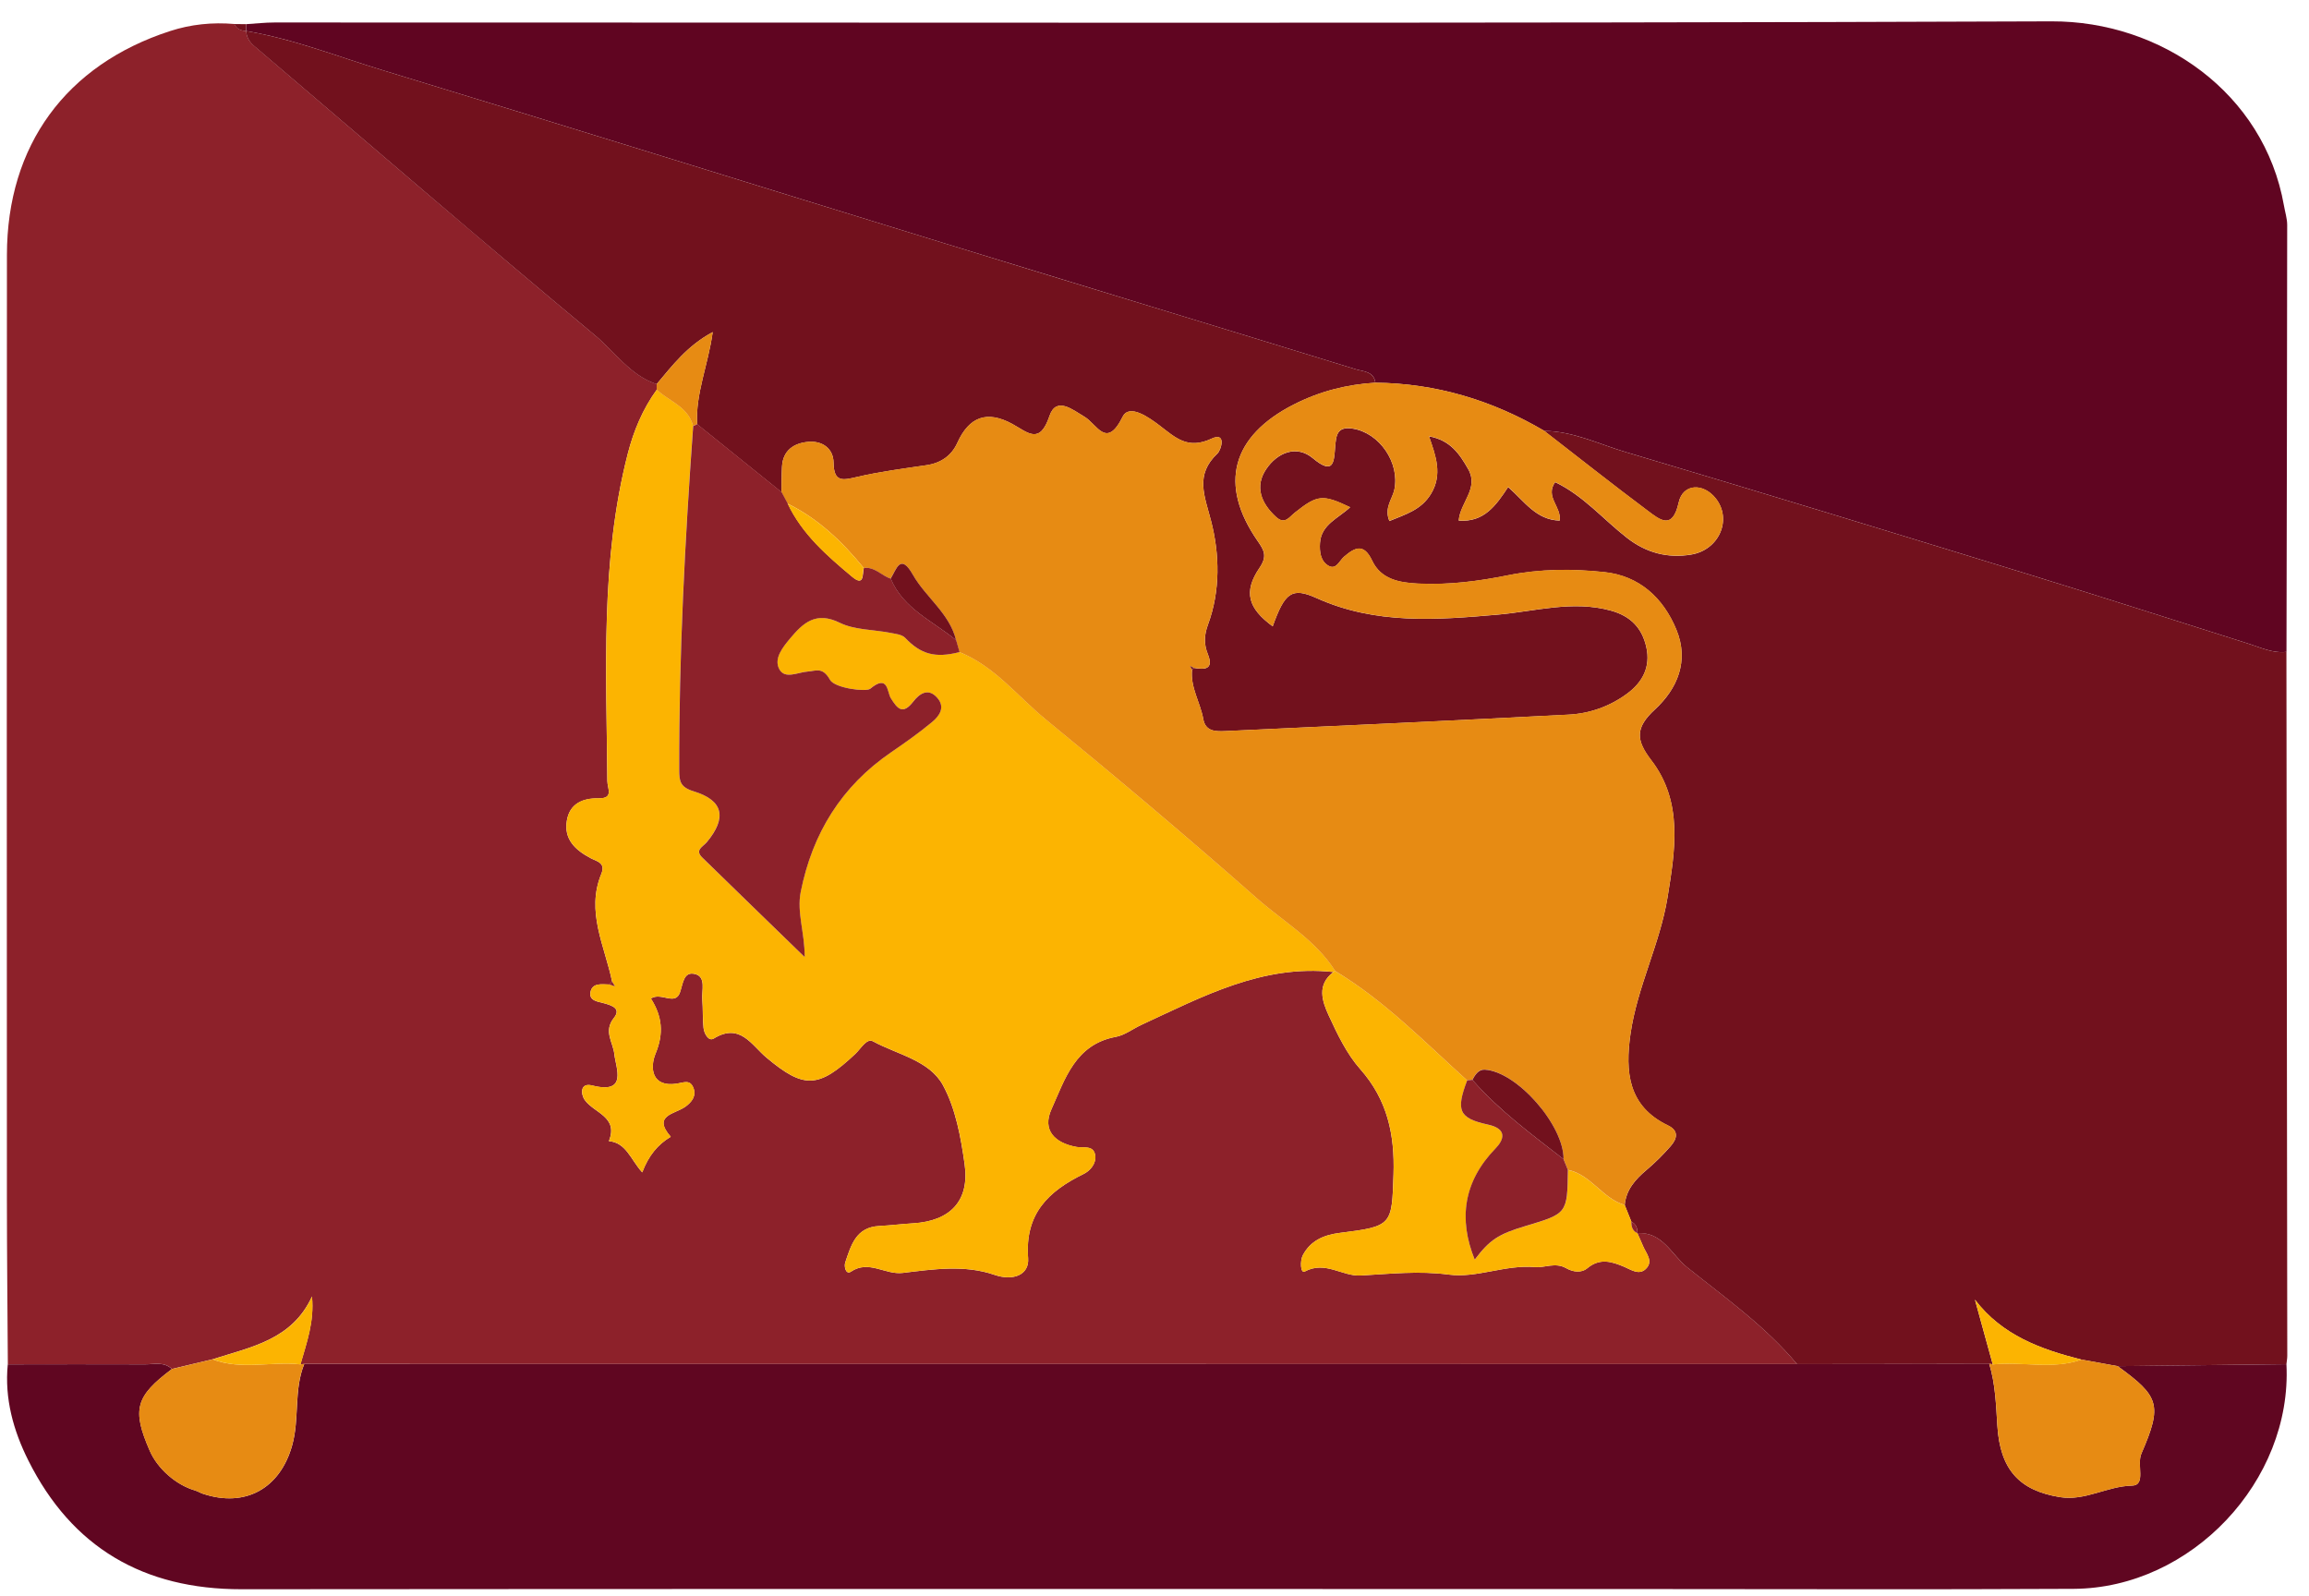
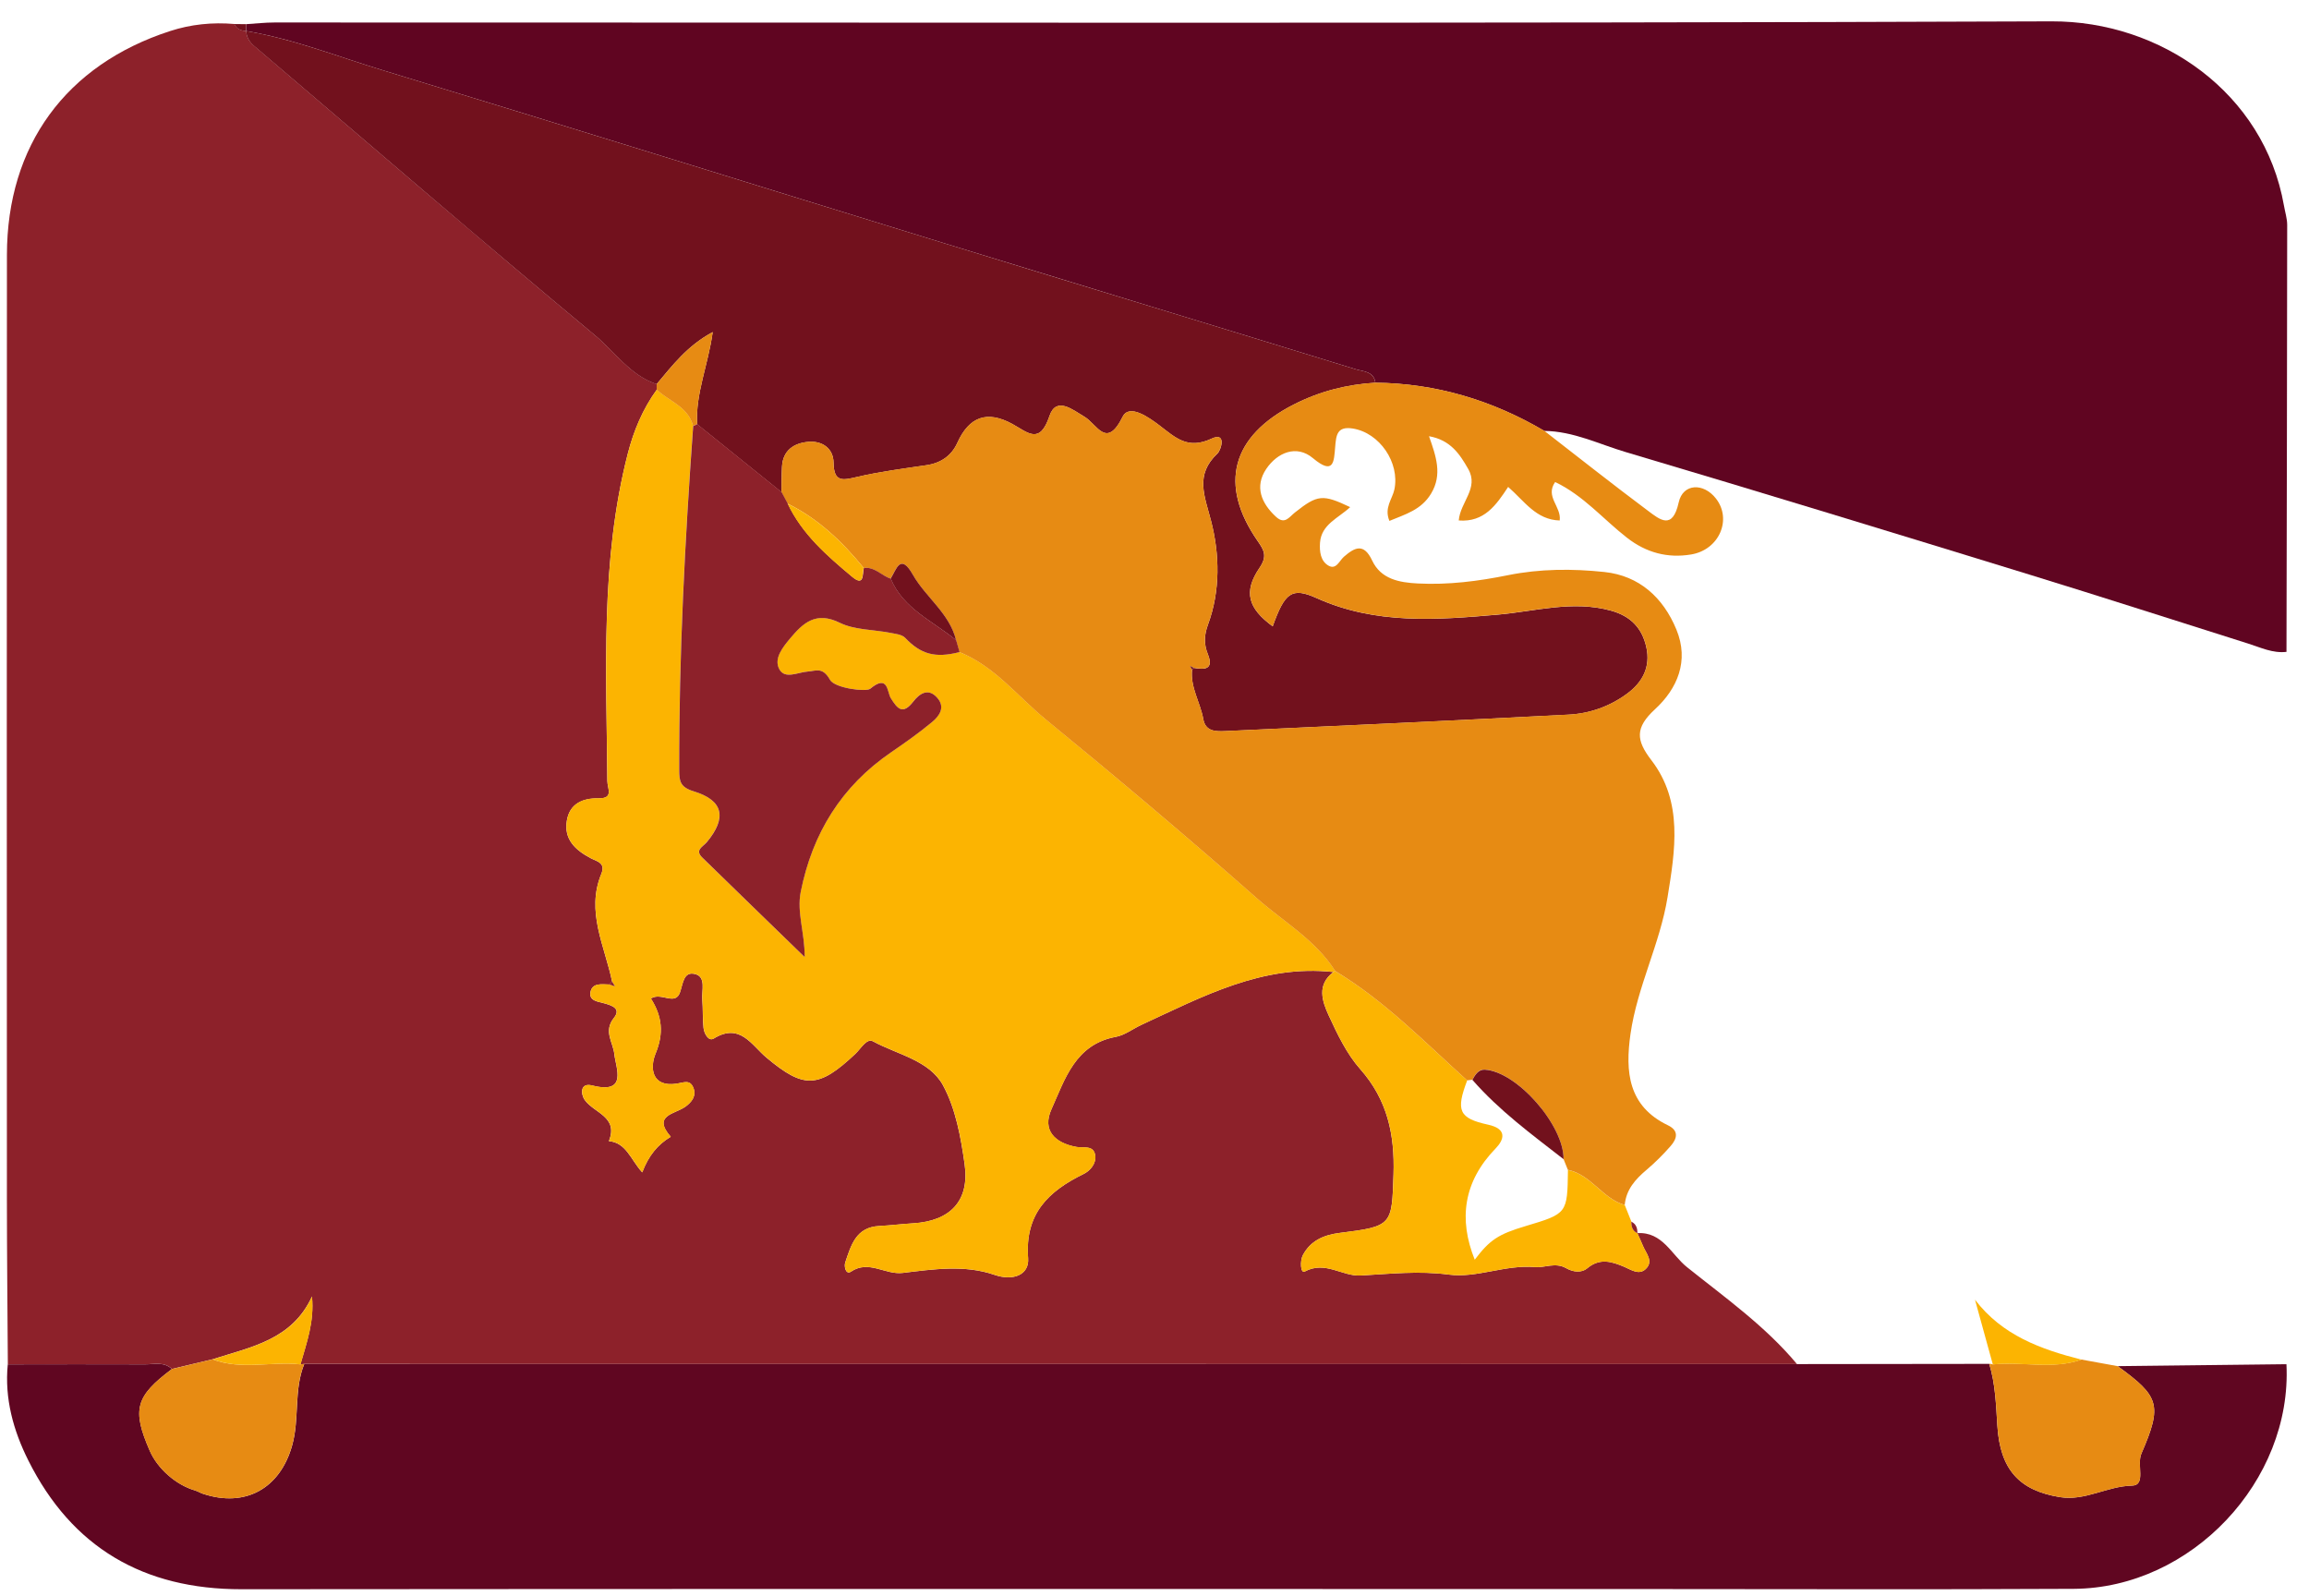
<svg xmlns="http://www.w3.org/2000/svg" width="81" height="56" viewBox="0 0 81 56" fill="none">
  <path d="M0.275 47.86C0.263 45.932 0.243 44.003 0.242 42.075C0.239 31.032 0.235 19.987 0.243 8.944C0.246 5.098 2.317 2.275 5.962 1.091C6.698 0.851 7.452 0.776 8.223 0.842C8.303 1.017 8.453 1.079 8.634 1.087L8.635 1.088C8.651 1.296 8.738 1.458 8.903 1.599C12.89 4.994 16.854 8.417 20.879 11.767C21.579 12.349 22.113 13.169 23.036 13.475C23.035 13.541 23.035 13.605 23.039 13.671C22.547 14.351 22.229 15.11 22.022 15.918C21.052 19.697 21.276 23.553 21.305 27.395C21.307 27.664 21.542 28.015 20.994 28.006C20.444 27.997 19.987 28.188 19.886 28.782C19.771 29.445 20.186 29.823 20.721 30.106C20.939 30.22 21.256 30.262 21.093 30.659C20.548 31.981 21.216 33.189 21.472 34.435C21.438 34.468 21.404 34.502 21.369 34.537C21.106 34.531 20.771 34.468 20.712 34.812C20.66 35.116 20.99 35.137 21.199 35.197C21.48 35.276 21.794 35.382 21.535 35.709C21.16 36.182 21.505 36.552 21.551 36.984C21.601 37.458 22.034 38.397 20.776 38.079C20.342 37.968 20.368 38.384 20.515 38.591C20.842 39.048 21.705 39.176 21.359 40.031C21.971 40.085 22.123 40.68 22.529 41.127C22.75 40.543 23.073 40.149 23.529 39.878C22.87 39.12 23.678 39.086 24.043 38.823C24.267 38.661 24.444 38.437 24.317 38.145C24.196 37.863 23.982 37.977 23.736 38.015C22.852 38.148 22.794 37.452 22.997 36.96C23.292 36.249 23.229 35.651 22.833 35.029C23.193 34.79 23.684 35.301 23.855 34.809C23.965 34.489 23.981 34.059 24.395 34.173C24.773 34.279 24.611 34.746 24.636 35.062C24.662 35.393 24.644 35.729 24.679 36.058C24.7 36.257 24.856 36.544 25.038 36.432C25.959 35.866 26.362 36.661 26.881 37.096C28.199 38.202 28.71 38.191 30.009 36.966C30.198 36.788 30.405 36.41 30.623 36.53C31.479 36.996 32.603 37.195 33.08 38.072C33.526 38.893 33.706 39.895 33.839 40.841C34.02 42.126 33.333 42.836 32.031 42.914C31.633 42.938 31.236 42.988 30.837 43.009C30.024 43.051 29.854 43.688 29.651 44.285C29.601 44.431 29.673 44.728 29.849 44.611C30.48 44.185 31.048 44.728 31.668 44.654C32.73 44.526 33.836 44.359 34.883 44.721C35.552 44.952 36.11 44.715 36.066 44.139C35.946 42.575 36.778 41.788 38.017 41.181C38.24 41.071 38.461 40.82 38.42 40.532C38.366 40.161 38.008 40.278 37.769 40.236C37.002 40.1 36.55 39.651 36.884 38.914C37.359 37.859 37.717 36.635 39.142 36.373C39.457 36.315 39.74 36.091 40.042 35.951C42.185 34.962 44.286 33.824 46.777 34.099C46.184 34.546 46.382 35.124 46.611 35.622C46.915 36.282 47.242 36.968 47.716 37.504C48.672 38.583 48.929 39.803 48.884 41.192C48.826 42.976 48.848 43.021 47.002 43.25C46.432 43.321 45.971 43.524 45.702 44.035C45.603 44.222 45.615 44.687 45.773 44.603C46.494 44.218 47.087 44.78 47.732 44.745C48.763 44.687 49.769 44.574 50.826 44.713C51.808 44.844 52.805 44.355 53.858 44.45C54.174 44.479 54.563 44.275 54.932 44.483C55.178 44.622 55.467 44.669 55.688 44.485C56.124 44.126 56.533 44.252 56.981 44.441C57.21 44.537 57.49 44.742 57.727 44.521C58.018 44.248 57.747 43.974 57.637 43.711C57.574 43.558 57.504 43.409 57.437 43.258C58.321 43.203 58.637 44.018 59.18 44.451C60.518 45.522 61.928 46.52 63.038 47.851C45.583 47.849 28.128 47.848 10.671 47.847C10.628 47.851 10.583 47.856 10.539 47.86C10.752 47.111 11.028 46.374 10.944 45.48C10.245 47.005 8.797 47.252 7.46 47.682C6.984 47.795 6.507 47.91 6.032 48.023C5.757 47.759 5.411 47.86 5.095 47.859C3.488 47.852 1.881 47.859 0.275 47.86Z" fill="#8D212A" />
  <path d="M8.636 0.848C8.967 0.827 9.298 0.789 9.629 0.789C30.409 0.786 51.188 0.827 71.968 0.749C75.799 0.735 79.426 3.253 80.121 7.211C80.16 7.439 80.235 7.667 80.235 7.894C80.231 12.884 80.221 17.877 80.21 22.867C79.727 22.924 79.301 22.713 78.861 22.575C76.306 21.769 73.756 20.945 71.196 20.158C66.481 18.709 61.765 17.264 57.038 15.861C56.095 15.582 55.189 15.126 54.174 15.116C52.345 14.041 50.378 13.447 48.249 13.426C48.193 13.02 47.822 13.034 47.562 12.954C42.776 11.48 37.983 10.027 33.195 8.555C26.599 6.526 20.012 4.468 13.409 2.459C11.826 1.977 10.28 1.362 8.635 1.089L8.634 1.088C8.634 1.007 8.635 0.927 8.636 0.848Z" fill="#600521" />
-   <path d="M54.17 15.116C55.186 15.127 56.091 15.582 57.035 15.861C61.763 17.264 66.479 18.709 71.193 20.158C73.754 20.945 76.303 21.769 78.858 22.575C79.298 22.713 79.724 22.925 80.208 22.868C80.218 31.099 80.229 39.328 80.238 47.56C80.238 47.658 80.218 47.757 80.208 47.856C78.234 47.878 76.26 47.902 74.286 47.924C73.864 47.848 73.441 47.772 73.02 47.695C71.59 47.334 70.234 46.844 69.28 45.592C69.488 46.349 69.698 47.108 69.906 47.865C69.866 47.848 69.826 47.841 69.783 47.845C67.535 47.848 65.287 47.851 63.039 47.853C61.929 46.522 60.519 45.525 59.181 44.454C58.64 44.019 58.324 43.205 57.438 43.26L57.439 43.263C57.446 43.088 57.397 42.941 57.228 42.857C57.151 42.662 57.073 42.467 56.995 42.274C57.043 41.735 57.367 41.374 57.761 41.042C58.063 40.787 58.347 40.505 58.607 40.206C58.828 39.953 58.91 39.671 58.511 39.48C57.109 38.807 57.008 37.598 57.197 36.276C57.433 34.622 58.234 33.111 58.498 31.478C58.761 29.851 59.052 28.134 57.929 26.673C57.384 25.963 57.358 25.53 58.057 24.886C58.837 24.166 59.263 23.193 58.807 22.089C58.343 20.966 57.503 20.203 56.285 20.071C55.165 19.951 54.019 19.957 52.901 20.182C51.854 20.393 50.805 20.527 49.735 20.473C49.08 20.44 48.441 20.319 48.135 19.669C47.84 19.044 47.524 19.207 47.144 19.535C46.981 19.677 46.873 20.004 46.6 19.846C46.323 19.684 46.284 19.356 46.305 19.045C46.348 18.398 46.952 18.181 47.363 17.795C46.398 17.338 46.221 17.352 45.426 17.982C45.222 18.144 45.072 18.416 44.767 18.139C44.242 17.659 44.003 17.072 44.419 16.456C44.808 15.88 45.48 15.595 46.056 16.076C46.795 16.695 46.795 16.193 46.837 15.682C46.872 15.281 46.895 14.949 47.453 15.037C48.399 15.186 49.108 16.236 48.915 17.173C48.845 17.512 48.546 17.815 48.74 18.279C49.3 18.045 49.853 17.894 50.2 17.324C50.608 16.649 50.371 16.001 50.129 15.307C50.883 15.443 51.205 15.931 51.505 16.458C51.888 17.133 51.225 17.619 51.172 18.263C52.066 18.33 52.484 17.725 52.905 17.087C53.472 17.579 53.884 18.242 54.714 18.263C54.778 17.774 54.19 17.428 54.554 16.914C55.547 17.388 56.242 18.222 57.076 18.87C57.754 19.398 58.503 19.59 59.322 19.456C60.311 19.293 60.765 18.227 60.196 17.495C59.758 16.932 59.035 16.96 58.888 17.631C58.671 18.613 58.227 18.235 57.803 17.918C56.576 17.001 55.379 16.051 54.17 15.116Z" fill="#72111D" />
  <path d="M63.038 47.852C65.286 47.849 67.534 47.846 69.783 47.844C69.998 48.551 70.02 49.28 70.067 50.012C70.164 51.556 70.837 52.288 72.262 52.519C73.147 52.662 73.914 52.135 74.79 52.115C75.296 52.104 74.949 51.386 75.12 50.993C75.863 49.284 75.75 48.983 74.287 47.924C76.261 47.902 78.235 47.878 80.209 47.856C80.414 51.946 76.871 55.714 72.745 55.736C67.614 55.763 62.482 55.743 57.351 55.743C41.056 55.743 24.763 55.735 8.469 55.75C5.038 55.752 2.524 54.291 0.992 51.229C0.471 50.187 0.154 49.06 0.273 47.861C1.88 47.86 3.487 47.853 5.094 47.861C5.411 47.862 5.757 47.761 6.031 48.026C4.75 48.985 4.625 49.45 5.255 50.895C5.529 51.525 6.18 52.093 6.842 52.285C6.936 52.313 7.023 52.37 7.118 52.401C8.607 52.899 9.829 52.213 10.25 50.701C10.513 49.763 10.302 48.765 10.673 47.85C28.127 47.85 45.583 47.85 63.038 47.852Z" fill="#600621" />
  <path d="M8.635 0.848C8.634 0.928 8.633 1.009 8.631 1.088C8.451 1.08 8.301 1.019 8.22 0.843C8.359 0.844 8.497 0.845 8.635 0.848Z" fill="#72111D" />
  <path d="M46.779 34.097C44.289 33.822 42.187 34.96 40.045 35.949C39.743 36.089 39.46 36.313 39.145 36.371C37.719 36.633 37.362 37.857 36.886 38.912C36.554 39.648 37.006 40.097 37.772 40.234C38.01 40.276 38.369 40.159 38.423 40.531C38.465 40.816 38.242 41.069 38.02 41.179C36.781 41.786 35.948 42.574 36.068 44.137C36.111 44.713 35.554 44.951 34.886 44.719C33.839 44.357 32.733 44.524 31.671 44.652C31.05 44.727 30.481 44.184 29.851 44.609C29.676 44.727 29.605 44.431 29.654 44.283C29.856 43.687 30.026 43.048 30.839 43.007C31.237 42.986 31.634 42.936 32.033 42.912C33.335 42.834 34.023 42.124 33.841 40.839C33.708 39.893 33.529 38.891 33.082 38.07C32.605 37.193 31.481 36.994 30.626 36.528C30.407 36.408 30.2 36.786 30.012 36.964C28.713 38.189 28.201 38.2 26.884 37.094C26.365 36.658 25.961 35.864 25.04 36.43C24.858 36.542 24.703 36.256 24.682 36.056C24.648 35.727 24.666 35.391 24.638 35.06C24.613 34.744 24.775 34.277 24.397 34.171C23.982 34.057 23.966 34.487 23.857 34.807C23.688 35.299 23.195 34.786 22.836 35.027C23.231 35.649 23.294 36.247 22.999 36.958C22.795 37.45 22.854 38.145 23.738 38.013C23.985 37.977 24.197 37.861 24.32 38.142C24.446 38.436 24.27 38.66 24.046 38.821C23.68 39.084 22.873 39.118 23.532 39.876C23.074 40.147 22.753 40.541 22.531 41.125C22.126 40.678 21.974 40.083 21.361 40.029C21.708 39.174 20.845 39.046 20.518 38.589C20.37 38.382 20.344 37.966 20.779 38.077C22.036 38.397 21.604 37.456 21.554 36.982C21.508 36.55 21.164 36.18 21.538 35.707C21.796 35.382 21.483 35.274 21.202 35.195C20.991 35.135 20.662 35.114 20.714 34.81C20.774 34.465 21.108 34.529 21.372 34.533C21.44 34.554 21.508 34.577 21.575 34.599C21.541 34.544 21.508 34.487 21.473 34.432C21.218 33.186 20.55 31.979 21.094 30.656C21.257 30.259 20.938 30.218 20.722 30.102C20.187 29.819 19.772 29.442 19.887 28.779C19.99 28.183 20.445 27.994 20.995 28.003C21.543 28.012 21.307 27.659 21.306 27.392C21.277 23.549 21.054 19.695 22.023 15.915C22.23 15.108 22.547 14.348 23.04 13.669C23.479 14.08 24.146 14.266 24.314 14.945C24.026 18.958 23.815 22.973 23.824 26.997C23.825 27.404 23.856 27.613 24.335 27.759C25.376 28.075 25.503 28.685 24.795 29.539C24.654 29.709 24.36 29.814 24.633 30.081C25.784 31.206 26.94 32.326 28.227 33.575C28.227 32.703 27.945 32.003 28.088 31.284C28.498 29.233 29.514 27.585 31.25 26.395C31.743 26.057 32.232 25.711 32.692 25.332C32.953 25.117 33.172 24.807 32.873 24.473C32.555 24.116 32.245 24.34 32.037 24.608C31.668 25.083 31.486 24.873 31.247 24.49C31.113 24.278 31.16 23.634 30.527 24.159C30.38 24.282 29.277 24.14 29.115 23.847C28.856 23.382 28.62 23.538 28.329 23.557C27.981 23.581 27.525 23.843 27.33 23.464C27.142 23.096 27.454 22.708 27.711 22.399C28.17 21.849 28.62 21.433 29.457 21.846C29.971 22.101 30.619 22.081 31.204 22.195C31.393 22.232 31.631 22.249 31.747 22.372C32.297 22.947 32.794 23.096 33.659 22.874C34.894 23.37 35.698 24.427 36.686 25.235C39.196 27.29 41.676 29.382 44.11 31.525C45.04 32.344 46.156 32.977 46.841 34.063L46.779 34.097Z" fill="#FCB401" />
  <path d="M8.634 1.089C10.277 1.362 11.825 1.977 13.408 2.459C20.011 4.469 26.598 6.527 33.194 8.555C37.981 10.028 42.774 11.479 47.561 12.954C47.82 13.035 48.192 13.02 48.247 13.426C47.241 13.487 46.292 13.729 45.384 14.191C43.207 15.302 42.739 16.994 44.12 18.981C44.35 19.31 44.46 19.515 44.184 19.921C43.61 20.763 43.783 21.34 44.646 21.972C45.072 20.786 45.313 20.587 46.192 20.984C48.257 21.914 50.392 21.751 52.553 21.561C53.866 21.445 55.169 21.052 56.51 21.421C57.202 21.612 57.599 22.025 57.752 22.696C57.911 23.398 57.619 23.94 57.069 24.341C56.466 24.783 55.766 25.032 55.027 25.07C51.017 25.277 47.006 25.461 42.995 25.647C42.663 25.663 42.29 25.672 42.211 25.227C42.107 24.642 41.751 24.114 41.817 23.491L41.879 23.43C42.265 23.5 42.584 23.481 42.373 22.954C42.229 22.596 42.239 22.285 42.377 21.909C42.815 20.722 42.785 19.444 42.486 18.281C42.256 17.387 41.91 16.662 42.708 15.91C42.842 15.784 43.031 15.141 42.506 15.387C41.665 15.782 41.24 15.356 40.675 14.925C40.313 14.651 39.616 14.148 39.382 14.622C38.811 15.772 38.489 14.882 38.042 14.619C37.64 14.384 37.055 13.888 36.816 14.594C36.475 15.609 36.065 15.179 35.525 14.88C34.621 14.381 33.998 14.623 33.584 15.535C33.383 15.981 33.012 16.244 32.506 16.319C31.688 16.44 30.864 16.546 30.061 16.733C29.557 16.851 29.249 16.924 29.241 16.23C29.234 15.726 28.839 15.456 28.35 15.501C27.855 15.545 27.463 15.796 27.433 16.37C27.417 16.668 27.42 16.967 27.413 17.264C26.428 16.47 25.441 15.676 24.455 14.882C24.393 13.811 24.841 12.812 25.001 11.65C24.096 12.138 23.584 12.828 23.035 13.477C22.111 13.172 21.577 12.351 20.878 11.769C16.852 8.421 12.889 4.996 8.901 1.602C8.737 1.459 8.651 1.297 8.634 1.089Z" fill="#72111D" />
  <path d="M56.996 42.271C57.074 42.466 57.151 42.66 57.229 42.854C57.224 43.028 57.267 43.177 57.44 43.26L57.439 43.257C57.506 43.407 57.576 43.557 57.639 43.71C57.748 43.974 58.02 44.248 57.728 44.52C57.493 44.742 57.213 44.538 56.983 44.44C56.535 44.252 56.126 44.125 55.69 44.485C55.469 44.668 55.18 44.622 54.934 44.482C54.563 44.273 54.175 44.477 53.86 44.449C52.807 44.354 51.809 44.842 50.828 44.713C49.772 44.573 48.766 44.686 47.734 44.744C47.087 44.781 46.494 44.217 45.775 44.602C45.615 44.686 45.605 44.221 45.703 44.034C45.974 43.523 46.435 43.319 47.004 43.249C48.851 43.02 48.828 42.977 48.886 41.192C48.932 39.802 48.673 38.583 47.718 37.504C47.244 36.968 46.917 36.281 46.613 35.621C46.383 35.122 46.184 34.545 46.779 34.099L46.84 34.066C48.579 35.109 49.979 36.558 51.469 37.901C51.07 38.954 51.17 39.228 52.202 39.453C52.889 39.603 52.761 39.985 52.466 40.288C51.334 41.454 51.164 42.774 51.734 44.19C52.261 43.496 52.553 43.298 53.52 43.01C54.983 42.572 54.983 42.572 55.004 41.043C55.818 41.205 56.213 42.051 56.996 42.271Z" fill="#FCB401" />
  <path d="M10.671 47.849C10.3 48.765 10.51 49.763 10.248 50.7C9.826 52.213 8.605 52.898 7.116 52.4C7.021 52.369 6.935 52.312 6.839 52.284C6.177 52.092 5.528 51.524 5.252 50.894C4.623 49.447 4.749 48.983 6.029 48.025C6.504 47.911 6.981 47.797 7.457 47.684C8.465 48.072 9.514 47.747 10.538 47.861C10.584 47.859 10.627 47.853 10.671 47.849Z" fill="#E78B13" />
  <path d="M10.543 47.862C9.519 47.748 8.47 48.073 7.462 47.684C8.799 47.254 10.248 47.007 10.946 45.482C11.033 46.377 10.755 47.113 10.543 47.862Z" fill="#FCB401" />
  <path d="M23.037 13.475C23.586 12.826 24.097 12.137 25.003 11.648C24.844 12.809 24.395 13.809 24.457 14.88C24.408 14.899 24.36 14.922 24.313 14.948C24.143 14.268 23.478 14.083 23.039 13.672C23.035 13.606 23.034 13.54 23.037 13.475Z" fill="#E78B13" />
  <path d="M51.467 37.899C49.978 36.556 48.576 35.108 46.838 34.064C46.154 32.977 45.037 32.345 44.107 31.526C41.673 29.381 39.193 27.29 36.683 25.236C35.695 24.427 34.891 23.371 33.656 22.874C33.617 22.736 33.578 22.598 33.539 22.459C33.307 21.51 32.473 20.956 32.02 20.157C31.585 19.39 31.448 19.963 31.242 20.297C30.917 20.198 30.682 19.874 30.299 19.924C29.55 19.004 28.707 18.197 27.629 17.666C27.557 17.532 27.484 17.397 27.413 17.262C27.418 16.964 27.417 16.665 27.433 16.367C27.463 15.793 27.855 15.543 28.35 15.498C28.839 15.455 29.234 15.723 29.241 16.228C29.25 16.922 29.558 16.848 30.06 16.731C30.864 16.543 31.688 16.436 32.506 16.316C33.012 16.241 33.382 15.979 33.584 15.532C33.996 14.621 34.621 14.378 35.525 14.878C36.065 15.177 36.475 15.606 36.816 14.592C37.053 13.886 37.64 14.381 38.041 14.617C38.488 14.879 38.81 15.769 39.382 14.62C39.617 14.145 40.315 14.648 40.674 14.922C41.241 15.353 41.666 15.78 42.506 15.385C43.03 15.138 42.842 15.781 42.707 15.908C41.909 16.66 42.255 17.384 42.486 18.279C42.786 19.442 42.814 20.719 42.377 21.906C42.238 22.283 42.229 22.594 42.373 22.952C42.584 23.479 42.265 23.497 41.879 23.427C41.834 23.404 41.789 23.38 41.744 23.356C41.769 23.4 41.793 23.445 41.818 23.488C41.752 24.111 42.108 24.638 42.212 25.224C42.291 25.669 42.664 25.66 42.996 25.644C47.007 25.459 51.018 25.276 55.028 25.067C55.766 25.029 56.467 24.782 57.07 24.339C57.618 23.937 57.912 23.397 57.753 22.694C57.6 22.022 57.203 21.61 56.511 21.419C55.17 21.05 53.867 21.442 52.554 21.558C50.394 21.749 48.258 21.911 46.193 20.982C45.314 20.586 45.073 20.785 44.647 21.969C43.784 21.338 43.611 20.762 44.184 19.919C44.461 19.512 44.351 19.306 44.121 18.978C42.74 16.992 43.208 15.298 45.385 14.189C46.293 13.726 47.242 13.484 48.248 13.424C50.378 13.446 52.345 14.039 54.174 15.113C55.382 16.049 56.58 16.998 57.804 17.912C58.228 18.23 58.672 18.608 58.889 17.625C59.036 16.955 59.76 16.927 60.197 17.49C60.766 18.221 60.312 19.288 59.323 19.451C58.504 19.587 57.755 19.393 57.077 18.865C56.244 18.217 55.548 17.382 54.555 16.909C54.192 17.424 54.779 17.769 54.715 18.258C53.885 18.236 53.473 17.574 52.906 17.081C52.485 17.72 52.067 18.326 51.173 18.258C51.226 17.612 51.889 17.127 51.506 16.453C51.206 15.926 50.884 15.436 50.13 15.302C50.372 15.996 50.61 16.644 50.201 17.318C49.856 17.889 49.301 18.04 48.741 18.273C48.547 17.81 48.846 17.507 48.916 17.168C49.109 16.232 48.4 15.182 47.454 15.032C46.896 14.944 46.873 15.275 46.838 15.677C46.795 16.188 46.796 16.689 46.057 16.071C45.481 15.589 44.809 15.875 44.42 16.45C44.005 17.066 44.242 17.654 44.768 18.134C45.073 18.41 45.223 18.139 45.427 17.977C46.223 17.347 46.4 17.333 47.364 17.79C46.953 18.175 46.351 18.393 46.306 19.04C46.285 19.351 46.325 19.679 46.601 19.841C46.874 20 46.982 19.672 47.145 19.53C47.525 19.202 47.841 19.037 48.136 19.664C48.442 20.314 49.081 20.435 49.736 20.468C50.806 20.523 51.855 20.389 52.902 20.177C54.02 19.951 55.165 19.946 56.286 20.066C57.504 20.196 58.344 20.959 58.808 22.084C59.264 23.188 58.839 24.161 58.058 24.88C57.359 25.524 57.385 25.959 57.931 26.668C59.053 28.128 58.762 29.845 58.498 31.473C58.234 33.106 57.434 34.617 57.198 36.271C57.01 37.593 57.11 38.802 58.512 39.475C58.91 39.666 58.828 39.948 58.608 40.2C58.347 40.498 58.064 40.781 57.762 41.037C57.369 41.369 57.045 41.728 56.996 42.269C56.214 42.048 55.818 41.202 55.001 41.038C54.95 40.913 54.9 40.787 54.849 40.66C54.863 39.468 53.209 37.581 52.081 37.52C51.864 37.508 51.745 37.698 51.651 37.877C51.589 37.885 51.528 37.892 51.467 37.899Z" fill="#E78B13" />
  <path d="M74.287 47.924C75.75 48.983 75.864 49.283 75.12 50.993C74.95 51.385 75.298 52.105 74.791 52.115C73.915 52.135 73.148 52.662 72.262 52.518C70.838 52.288 70.165 51.555 70.067 50.011C70.021 49.279 69.999 48.551 69.784 47.843C69.826 47.841 69.867 47.847 69.906 47.863C70.941 47.751 71.999 48.053 73.02 47.693C73.443 47.771 73.865 47.847 74.287 47.924Z" fill="#E78B13" />
  <path d="M73.022 47.696C72.001 48.056 70.943 47.754 69.909 47.866C69.7 47.109 69.491 46.35 69.283 45.593C70.237 46.845 71.593 47.334 73.022 47.696Z" fill="#FCB401" />
  <path d="M57.439 43.261C57.267 43.178 57.223 43.029 57.228 42.855C57.397 42.939 57.445 43.086 57.439 43.261Z" fill="#8D212A" />
  <path d="M27.419 17.262C27.491 17.396 27.563 17.531 27.635 17.666C28.141 18.735 29.008 19.491 29.889 20.227C30.329 20.595 30.247 20.14 30.304 19.924C30.688 19.874 30.924 20.199 31.248 20.297C31.689 21.361 32.734 21.787 33.544 22.46C33.584 22.598 33.622 22.736 33.662 22.875C32.796 23.097 32.299 22.948 31.75 22.373C31.634 22.252 31.395 22.233 31.207 22.196C30.622 22.082 29.973 22.1 29.46 21.847C28.623 21.434 28.172 21.851 27.714 22.4C27.457 22.709 27.144 23.097 27.333 23.465C27.528 23.844 27.984 23.582 28.332 23.558C28.623 23.538 28.857 23.383 29.117 23.848C29.279 24.14 30.382 24.283 30.529 24.16C31.162 23.635 31.116 24.277 31.249 24.491C31.488 24.874 31.671 25.084 32.04 24.609C32.248 24.341 32.557 24.115 32.875 24.474C33.173 24.808 32.955 25.118 32.694 25.332C32.235 25.712 31.746 26.058 31.253 26.395C29.516 27.586 28.5 29.234 28.09 31.285C27.947 32.003 28.229 32.702 28.229 33.575C26.943 32.325 25.786 31.207 24.636 30.082C24.363 29.815 24.657 29.709 24.798 29.54C25.505 28.687 25.379 28.078 24.338 27.76C23.857 27.614 23.826 27.404 23.826 26.997C23.817 22.973 24.028 18.959 24.317 14.946C24.363 14.921 24.412 14.898 24.46 14.879C25.447 15.674 26.433 16.468 27.419 17.262Z" fill="#8D212A" />
  <path d="M21.473 34.433C21.507 34.488 21.54 34.545 21.574 34.6C21.507 34.578 21.439 34.555 21.372 34.534C21.404 34.5 21.439 34.466 21.473 34.433Z" fill="#8D212A" />
-   <path d="M51.468 37.899C51.529 37.89 51.589 37.883 51.651 37.879C52.589 38.954 53.732 39.795 54.849 40.663C54.901 40.789 54.951 40.914 55.002 41.041C54.981 42.571 54.981 42.571 53.518 43.007C52.553 43.296 52.26 43.493 51.733 44.187C51.162 42.771 51.332 41.452 52.464 40.286C52.759 39.983 52.887 39.601 52.201 39.451C51.169 39.227 51.07 38.952 51.468 37.899Z" fill="#8D212A" />
  <path d="M54.85 40.664C53.733 39.795 52.59 38.956 51.652 37.881C51.747 37.703 51.867 37.514 52.083 37.524C53.211 37.585 54.864 39.472 54.85 40.664Z" fill="#72111D" />
  <path d="M30.298 19.925C30.241 20.141 30.323 20.596 29.883 20.228C29.001 19.492 28.134 18.737 27.628 17.668C28.706 18.198 29.55 19.004 30.298 19.925Z" fill="#FCB401" />
  <path d="M33.541 22.46C32.731 21.787 31.686 21.362 31.245 20.297C31.45 19.964 31.586 19.391 32.022 20.158C32.475 20.957 33.309 21.51 33.541 22.46Z" fill="#72111D" />
  <path d="M41.817 23.489C41.792 23.445 41.768 23.4 41.743 23.357C41.788 23.381 41.833 23.404 41.877 23.428L41.817 23.489Z" fill="#72111D" />
</svg>